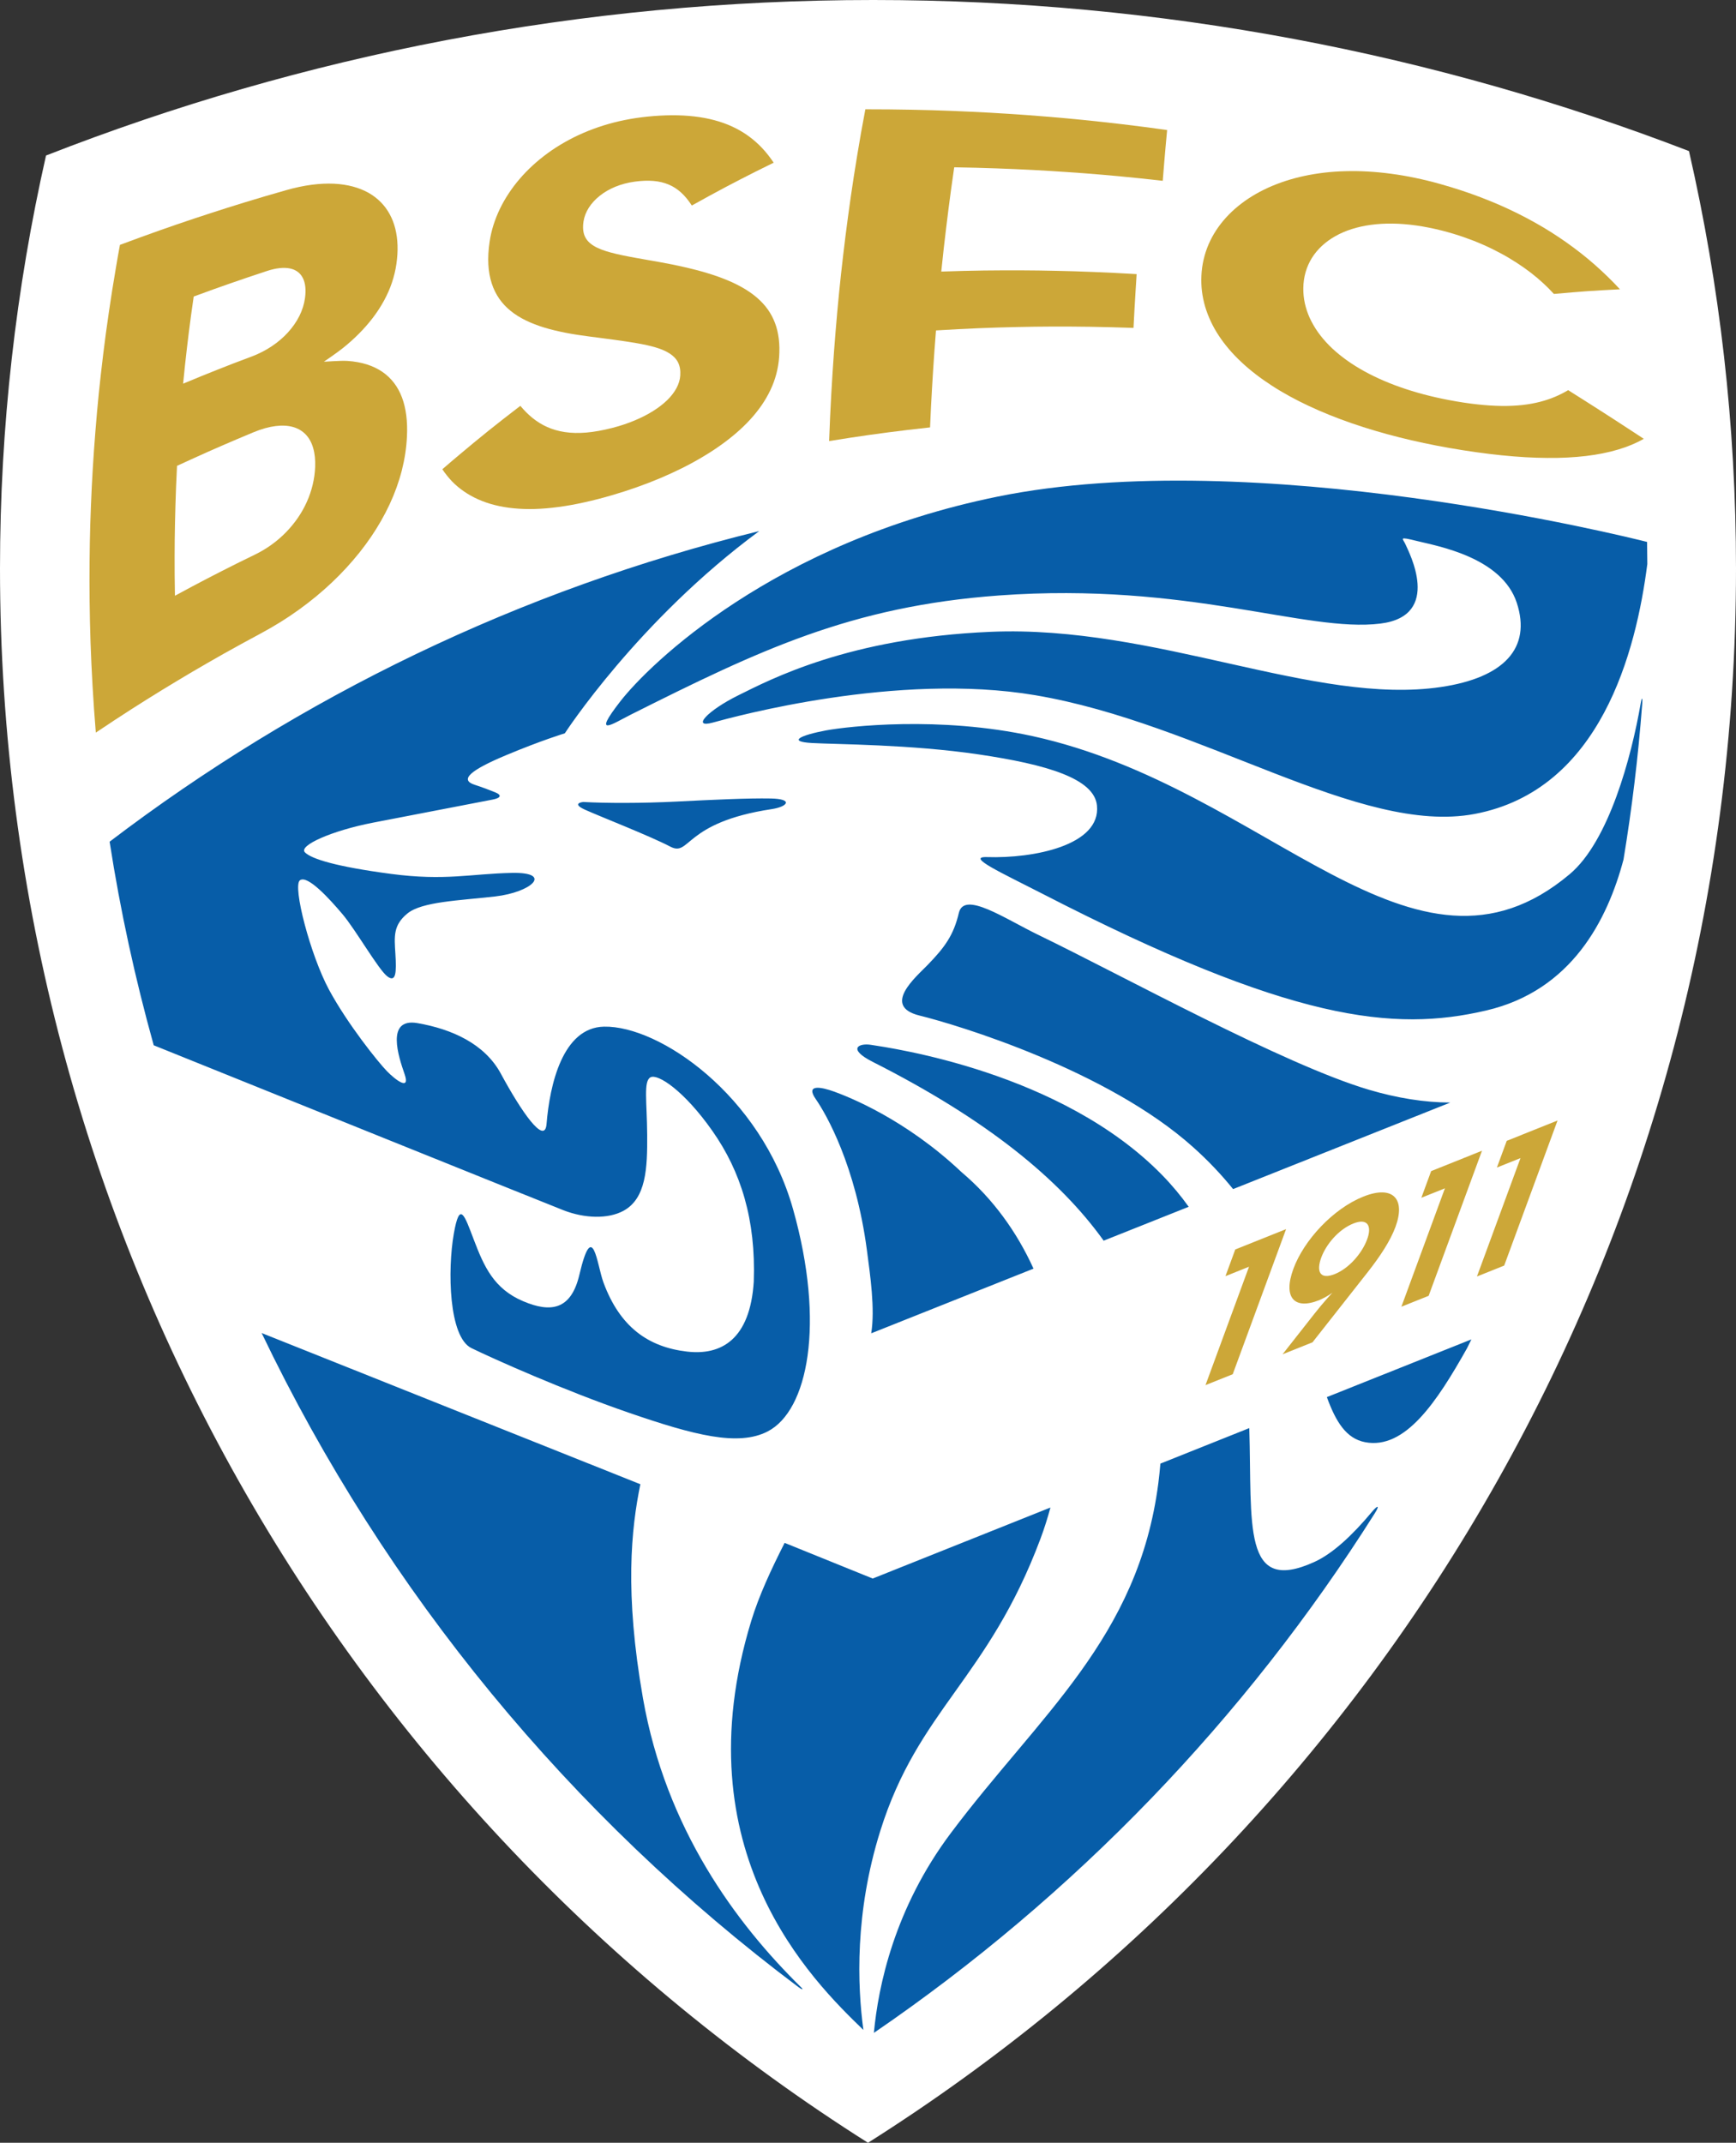
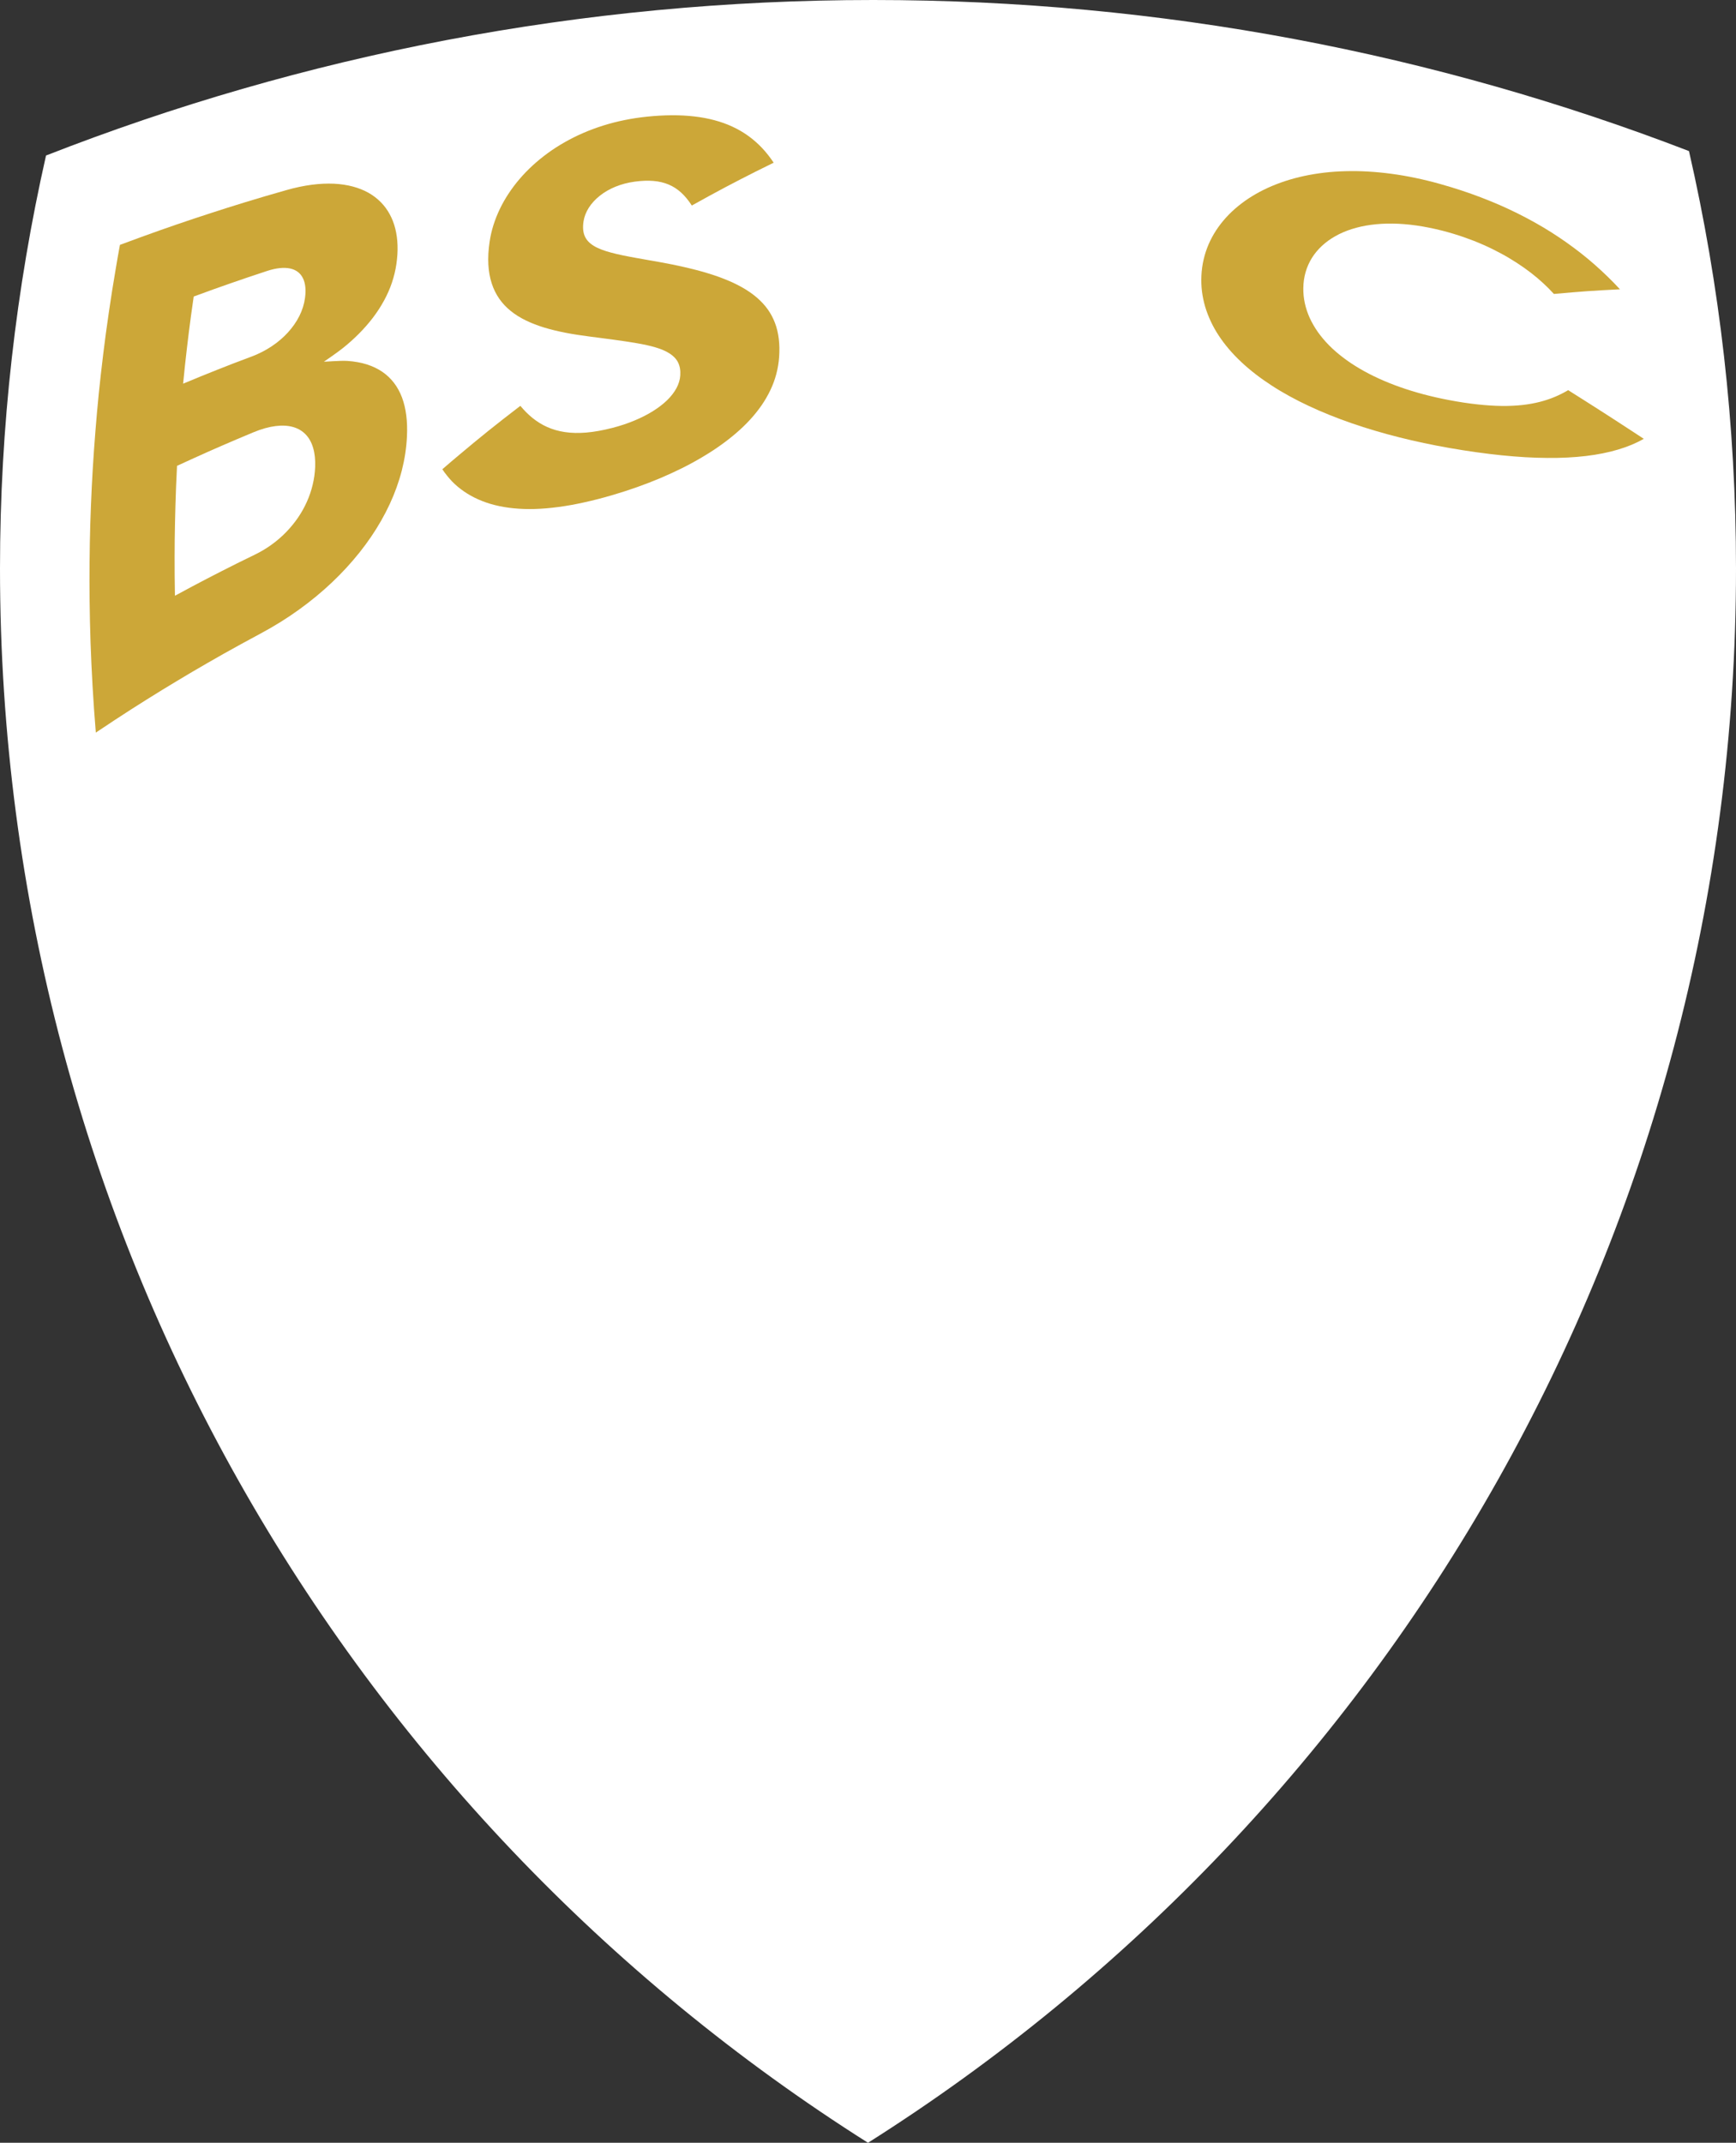
<svg xmlns="http://www.w3.org/2000/svg" version="1.1" id="Livello_1" x="0px" y="0px" viewBox="0 0 8022.8 9902.3" style="enable-background:new 0 0 8022.8 9902.3;" xml:space="preserve">
  <rect x="0" y="0" width="8022.8" height="9902.3" fill="#333333" stroke="none" />
  <style type="text/css">
	.st0{fill:#FFFFFF;}
	.st1{fill:#075DA8;}
	.st2{fill:#CCA738;}
</style>
  <g>
    <path class="st0" d="M4011.4,9902.3c2410.5-1524.1,4011.4-4212.7,4011.4-7275.4c0-663.1-75.2-1308.7-217.3-1928.7   C6635.4,247.6,5364.6,0,4035.6,0c-1349,0-2638.3,255.1-3822.9,718.7C73.8,1332.5,0,1971,0,2626.9   C0,5689.7,1600.9,8378.2,4011.4,9902.3" />
-     <path class="st1" d="M3561.8,3690c-105.7-2-269.1,5.9-433.2,14.2c-164.1,8.2-327.6,7.8-433.2,2c0,0-58,5.5,7.6,35.4   c65.7,29.9,301,121.7,394.4,170.7c93.3,48.9,60.6-111.5,468.3-173C3641.8,3727.7,3667.2,3691.9,3561.8,3690 M6496.2,2517.5   c-12.2-29.2-38.7-39.9,54.7-16.8c93.3,23.1,390,74.9,458.8,285.1c68.8,210.1-60.4,346-349.8,389c-584.5,86.7-1316.5-287.4-2082-255   c-655.3,27.9-1018.5,220.6-1164.8,292.9c-146.2,72.2-217.8,153.5-119.6,126.7c98.1-26.9,852.5-234.5,1490.5-126.7   c771,130,1499.2,648.9,2030.5,548.9c583.9-109.9,746.8-753,798.5-1155.3c-0.2-34-0.7-68-1.2-101.9   c-89.9-22.8-1812.3-451.8-3002.2-209.3c-1032.8,210.4-1608.9,773.9-1742.9,946.1c-133.8,172.1-35.1,103.3,49.5,60.8   c589.2-295.3,1015.4-500.2,1700.6-550.2c873.4-63.6,1419.1,172.5,1762.2,130C6669.2,2846.1,6508.4,2546.8,6496.2,2517.5    M3990.1,9380.9c-28-206.1-40.3-542,78.1-919.8c175.8-561.4,497.1-701.1,740.2-1350c17.6-47.1,32.8-95.3,46.1-144.4l-821.3,328.1   L3626.1,7130c-63.1,124.4-118.9,244.7-154.3,360.7C3146.4,8556.9,3755.7,9154.6,3990.1,9380.9 M6779.6,6230.9   c6.7-13.7,13.6-27.5,20.3-41.2l-667.9,266.7c41.8,114.8,89.7,191.6,176.5,208.3C6494,6700.5,6641.1,6477.2,6779.6,6230.9    M5698.7,5495.1l1003.7-399.9c-120.4-0.5-246.3-20.9-376-59.2c-392.6-116.1-1138.6-527.3-1525-714.2   c-159.4-77.1-345.6-206.1-370.1-103.1c-24.3,103-64.7,158.7-145,241.3c-53.3,54.9-212.9,189.7-36.6,233.2   c176.2,43.3,866.9,252.1,1263.3,607.3C5584.1,5363.8,5645.2,5429.1,5698.7,5495.1 M5100.5,5733.5l393-156.6   c-36.1-50.5-76.7-99.5-122.7-146.6c-466.2-477.2-1250.8-586.9-1345.4-601.8c-56.8-9.1-111.3,18.2,7.8,78.7   C4560.9,5174,4897.1,5449.4,5100.5,5733.5 M4006.2,5776.2c15.5,117.7,38.3,273.2,20.1,385.2l11.9-4.5l738.1-294.2   c-77.2-169.8-187.3-323.1-332.3-445.7c-261.3-246.9-524.8-348.8-587.1-371.7c-62.4-22.8-135.8-36.6-86.9,33.9   C3818.9,5149.7,3954.4,5386.3,4006.2,5776.2 M3752.6,3433.7c116.2,6.5,455.5,6.1,770.7,52.7c315.5,46.7,533.4,111.5,546.2,236   c19,184.4-293.4,245.4-508,238.4c-100.9-3.3,71.1,74.4,253.5,168.2c1150.7,592,1625.9,640.6,2053.6,540.7   c395.3-92.2,560.4-419.6,634.3-697.3c38.8-235.1,67.8-473.5,86.1-714.8c0.2-2.4,0.4-4.9,0.6-7.5c2.1-28.3-2.1-29.7-7.5,1.8   c-42.9,247.1-147.1,635.7-327.4,787.5c-724.1,610-1391-398.5-2481.9-637.4c-431-94.4-853.8-45.1-954.3-26.8   C3700.6,3397.2,3636.2,3427.1,3752.6,3433.7 M4038.6,9394.4c926-633,1715.5-1451.2,2315-2401.2c23.9-37.9,14.1-39.4-14.6-5   c-89.8,107.5-180.6,191.8-264.7,230c-334.8,152.2-287.3-169.8-300.8-618.6l-410.8,164.1c-2.6,29.7-5.6,59.6-9.4,89.6   c-92.2,717.4-550.9,1073-959.8,1618.8C4133.3,8819.4,4058.7,9178.7,4038.6,9394.4 M1209.2,6160.3   c573.4,1197.6,1429.3,2233.8,2481.3,3023c16.4,12.4,24.3,12.8,11.7,0.5c-301-295.8-624.8-732.8-730.7-1335.3   c-86-489.2-54.2-784.4-12.1-989.5L1209.2,6160.3z M3508.9,2454.2c-1106,271.1-2123.7,766.5-3002.3,1435.5   c49.5,320.2,118.3,634,203.8,940.8c445.3,179.6,1812.3,730.7,1893.9,762.5c97.6,37.9,205.4,41,276.5,2.7   c105.7-57,111.2-197.9,110.1-351.7c-1.1-153.9-17.9-247.4,15.3-265.5c33.2-18,155.1,61.1,286.4,248.3   c131.4,187.2,200.9,409.5,190.9,695.6c-17,268.2-150.8,342.2-308.8,323.6c-179-20.9-310.1-113.7-386-319.7   c-30.2-81.8-48.8-301-111.2-35.2c-38.3,163.2-132.9,176.3-260.2,122c-135.3-57.5-180.5-160.4-227.8-284.6   c-43.3-113.9-65.1-181.3-92.1-28c-29.8,169-23.7,478.4,81.4,529.5c105.1,51.1,425,194.3,726.6,298.3   c301.4,103.9,506,157.2,642.4,86.7c185.8-96,266.9-496.5,117.2-1027.3c-148.8-527.9-618.8-848.4-873.5-843.3   c-191.6,3.8-251,269.1-265.7,450c-8.1,100.3-116.6-57.8-211.4-233.1c-75-138.6-227.8-206-385-233.2   c-148.6-25.7-86.9,157-59.6,235.9c27.2,78.9-41.4,27.4-81.4-13.6c-40.1-41-181.4-216.8-267.7-376.3   c-86.2-159.7-169.3-478.6-134.9-505.8c34.4-27,136.3,84.5,197.3,156.7c60.9,72.2,165.6,255.3,206.3,286.6   c40.6,31.3,43.4-16.9,37.8-104.4c-5-79.5-10.8-131.6,55.9-186c66.8-54.3,235.5-59.2,404.6-78.4c170.8-19.5,269.3-112.8,78.2-108.9   c-191.1,3.8-307.3,37.9-559.8,4.5c-252.5-33.5-367.1-69-397.1-99.7c-30-30.7,122.3-99.6,315.4-137.1   c143-27.8,442.3-85.5,552.4-106.6c38.4-7.3,42.5-20.8,13.3-32.8c-26.8-10.9-61.5-24.3-96.4-35.5c-72.8-23.5-17.2-68.8,145.7-137   c163-68.3,270.9-100.9,270.9-100.9S2948.4,2867.1,3508.9,2454.2" />
    <path class="st2" d="M1178.1,2563c27.5-13.3,53.5-29,77.6-46.4c24.2-17.5,46.5-36.8,66.8-57.7c20.2-20.8,38.4-43.1,54.6-66.6   c16-23.5,29.9-48.1,41.2-73.7c11.4-25.4,20.4-51.9,26.8-78.8c6.5-27,10.3-54.6,11.4-82.3c1.2-32.8-1.8-61.9-9.2-87   c-7.2-25.1-18.6-45.9-34-62.1c-15.5-16.4-35-28.1-58.2-34.9c-23.2-6.7-50.4-8.4-81.1-4.6c-30.8,3.8-65.2,13.2-102.9,28.9   c-28.5,11.9-54.2,22.6-78.1,32.8c-23.9,10.2-45.9,19.7-67.4,29c-21.5,9.4-42.5,18.6-63.9,28c-21.4,9.5-43.3,19.3-66.9,30.1   c-23.5,10.6-48.7,22.1-76.7,35.1c-1.7,34.4-3.2,66.3-4.4,96.4c-1.2,30.2-2.1,58.7-2.9,86.3c-0.9,27.4-1.5,53.8-2,80   c-0.6,26.1-1,51.5-1.3,77.4c-0.2,25.8-0.5,52-0.5,79.3c-0.1,27.2,0,55.4,0.2,85.4c0.2,29.9,0.6,61.5,1.3,95.5   c29.1-15.9,55.4-30.1,80.1-43.1c24.6-13.1,47.6-25.2,70-36.8c22.5-11.6,44.3-22.9,66.9-34.4c22.5-11.5,45.6-23.1,70.6-35.6   C1121.2,2590.8,1148.1,2577.6,1178.1,2563 M1163.1,1647.6c33.3-12.5,64.4-28.6,92.6-47.3c28.1-18.8,53.3-40.2,74.7-63.7   c21.5-23.6,39.4-49.1,52.9-75.9c13.5-26.9,22.4-54.9,26.3-83.8c5.1-38.5,1.6-69.6-10.3-92.6c-11.7-23-31.8-37.9-59.5-43.7   c-27.8-5.6-63.2-2.3-105.9,11.7c-34.1,11.1-64,21.2-91.5,30.5c-27.7,9.4-53.1,18.1-78.5,27c-25.4,8.8-50.9,17.9-78.3,27.6   c-27.4,9.8-56.9,20.6-90.4,33c-4.8,31.9-8.8,60.8-12.4,87.7c-3.7,26.9-7,52-10,76.5c-3.1,24.5-6,48.3-8.8,72.8   c-2.9,24.6-5.7,49.8-8.7,76.9c-2.9,27.2-5.9,56.4-9.1,88.8c31.4-13.1,59-24.5,84.5-34.9c25.7-10.4,49.4-19.9,73.2-29.4   c23.7-9.4,47.6-18.7,73.4-28.8C1103.2,1670.2,1131.1,1659.5,1163.1,1647.6 M554.3,1131.6c33.5-12.6,65.2-24.3,95.7-35.3   c30.3-11,59.3-21.4,87.2-31.3c28-9.9,55.1-19.3,81.5-28.4c26.4-9.1,52.2-17.7,77.9-26.3c25.7-8.6,51.1-17,77-25.3   c25.7-8.4,51.8-16.8,78.4-25.2c26.8-8.3,54.1-16.9,82.7-25.7c28.5-8.7,58-17.5,89.2-26.8c31.2-9.2,64-18.7,98.7-28.5   c41.8-12,81.2-20.1,118.2-25c36.8-4.8,71.1-6.2,102.9-4.8c31.7,1.6,60.8,6.1,87.5,13.2c26.5,7.1,50.6,16.9,72.2,29   c21.4,12.1,40.2,26.7,56.5,43.2c16.4,16.6,30.1,35.2,41.2,55.8c11.3,20.5,19.8,42.9,25.8,67c6,24.1,9.4,49.8,10.3,77.1   c0.9,27.3-1,55.9-5.3,86c-4.3,29.6-11.4,58.6-21,86.9c-9.5,28.3-21.8,55.8-36.5,82.6c-14.6,26.8-31.6,52.9-50.8,78.2   c-19.2,25.2-40.6,49.7-64,73.3c-23.4,23.6-48.7,46.4-75.9,68c-27.2,21.8-86.6,62.1-86.6,62.1c0.4,1,75.2-5.7,108.1-3.5   c33,2.2,63,7.7,89.9,16.1c26.9,8.6,50.9,20.1,71.9,34.4c20.9,14.3,38.9,31.6,54.1,51.4c15,19.7,27.3,42.2,36.7,67.2   c9.3,25,15.9,52.5,19.7,82.6c3.8,29.9,4.9,62.3,3.2,96.8c-1.2,26.4-3.8,52.7-7.8,79.2c-4,26.3-9.4,52.6-16,78.8   c-6.7,26.1-14.8,52.1-24.1,78.1c-9.3,25.9-19.9,51.7-31.8,77.3c-11.9,25.6-25,50.9-39.3,76c-14.3,25.2-29.9,49.9-46.5,74.5   c-16.8,24.6-34.6,48.8-53.6,72.7c-19.1,23.9-39.1,47.3-60.4,70.5c-21.2,23.1-43.6,45.8-66.9,67.9c-23.4,22.1-47.8,43.7-73.3,64.8   c-25.4,20.9-52,41.5-79.4,61.2c-27.5,19.8-55.9,38.9-85.4,57.3c-29.4,18.3-59.7,35.8-90.9,52.5c-31.6,16.9-61.3,32.9-89.7,48.6   c-28.5,15.5-55.7,30.6-81.7,45.3c-26.1,14.7-51.1,29-75.5,43.1c-24.5,13.9-48.1,27.8-71.4,41.5c-23.4,13.7-46.2,27.4-69.1,41.2   c-22.9,13.7-45.8,27.5-68.8,41.7c-23,14.1-46.4,28.5-70.1,43.5c-23.9,14.8-48.2,30.2-73.3,46.4c-25.2,16.1-51.1,33-78.2,50.8   c-27,17.7-55.2,36.3-84.7,56.3c-3.1-37.3-5.9-73.9-8.4-109.7c-2.4-36-4.7-71.2-6.7-105.8c-2-34.6-3.8-68.8-5.3-102.3   c-1.6-33.5-2.9-66.6-4-99c-1.1-32.5-2-64.6-2.7-96.2c-0.7-31.7-1.2-62.9-1.6-93.7c-0.4-30.8-0.6-61.3-0.6-91.5   c-0.1-30.2,0-60.2,0.4-90c0.2-29.9,0.6-59.3,1.2-88.7c0.5-29.2,1.2-58.4,2.1-87.2c0.9-28.9,2-57.6,3.1-86.2   c1.1-28.6,2.3-57.1,3.8-85.6c1.5-28.5,3.1-57,4.7-85.5c1.7-28.4,3.5-56.9,5.6-85.5c2-28.6,4.2-57.3,6.5-86.1   c2.2-28.7,4.8-57.9,7.3-87c2.7-29.2,5.5-58.6,8.4-88.3c3.1-29.7,6.2-59.7,9.7-90c3.4-30.3,7-60.9,10.8-92   c3.8-31.1,7.8-62.5,12.1-94.4c4.3-31.9,8.8-64.2,13.7-97.1c4.8-32.9,9.8-66.3,15.2-100.3c5.4-33.9,11.1-68.5,17.1-103.6   C541.2,1203.9,547.5,1168.1,554.3,1131.6" />
    <path class="st2" d="M2044.2,2168.6c28.4-24.6,53.9-46.4,78-66.5c24-20.3,46.2-38.9,68.1-56.8c21.9-18,43.3-35.4,65.2-53.1   c22-17.6,44.8-35.6,69.2-54.8c24.5-19.2,50.8-39.5,80.1-61.9c17.3,20.8,36,39.8,56.4,56.2c20.6,16.5,42.8,30.6,67.5,41.6   c24.7,11,51.9,19,81.7,23.4c30.1,4.5,62.9,5.4,99.3,2.3c36.3-3.1,76.1-10.2,120.1-21.5c36.8-9.5,71.3-21,102.9-34.3   c31.6-13.1,60.2-27.8,85.5-43.7c25.3-15.8,47.2-32.8,65.5-50.6c18.2-17.9,32.5-36.5,42.7-55.5c10.2-19.1,16.1-38.7,17.4-58.4   c1.6-23.6-2-43.2-10-59.7c-8.2-16.5-21.2-30-38.4-41.2c-17.3-11.4-38.8-20.5-64.4-28.3c-25.6-7.7-55.1-14.1-88.1-19.8   c-33-5.8-69.6-11-109.3-16.5c-21.8-2.9-38-5-54.2-7.2c-16.3-2.1-32.4-4.2-54.1-7c-38.9-5-76-10.6-111-17.4   c-35-6.9-67.9-14.7-98.6-24c-30.6-9.4-59-20.2-84.9-32.8c-25.8-12.6-49.2-26.9-69.7-43.5c-20.7-16.5-38.5-35.2-53.3-56.4   c-14.8-21.3-26.7-44.9-35.2-71.3c-8.7-26.4-13.9-55.5-15.7-87.7c-1.7-32.2,0.1-67.3,5.9-105.6c3.8-25.6,9.7-51.1,17.6-76.3   c8-25.1,17.7-49.9,29.5-74.4c11.7-24.3,25.3-48.2,40.6-71.4s32.2-45.8,50.9-67.5c18.6-21.8,38.9-42.7,60.6-62.6   c21.8-19.9,45-38.9,69.6-56.9c24.6-17.9,50.5-34.6,77.8-50c27.2-15.5,55.8-29.9,85.4-42.7c29.6-12.9,60.6-24.4,92.4-34.4   c31.9-10,64.8-18.6,98.7-25.4c33.9-7,68.9-12.2,104.6-15.9c40.1-4.2,78.2-6.2,114.6-6.5c36.3-0.1,70.8,1.7,103.6,5.5   c32.8,3.8,63.7,9.5,93.1,17.4c29.2,7.8,56.9,17.7,82.8,29.7c25.8,12,50.2,26.1,72.8,42.3c22.8,16.3,43.8,34.8,63.5,55.4   c19.6,20.7,37.8,43.7,54.6,69c-30.5,14.8-57.7,28.4-83.2,41.1c-25.6,12.8-49.2,24.8-72.2,36.8c-23,11.9-45.4,23.6-68.4,35.7   c-23,12.2-46.6,24.8-71.9,38.7s-52.5,28.7-82.6,45.6c-15.3-23.6-31.4-43.4-49.1-59.6c-17.6-16-36.7-28.5-58-37.4   c-21.2-8.9-44.4-14.4-70.3-16.6c-25.9-2.2-54.6-1.1-86.3,3.2c-32.5,4.4-62.8,12.6-90,23.7c-27.3,11.3-51.5,25.4-72.1,42   c-20.7,16.4-37.7,35.1-50.4,55.1c-12.7,20.1-20.9,41.3-24.3,63.1c-4,26.8-2.3,48.8,5.4,67.2c7.8,18.3,21.5,33,41.5,45.3   c19.9,12.4,46.1,22.3,78.7,31.1c32.7,8.9,71.8,16.8,117.7,25.1c21.4,3.8,37.6,6.6,53.6,9.5c16.1,2.8,32.3,5.7,53.9,9.5   c40.7,7.3,79.5,15,116.2,23.5c36.8,8.4,71.6,17.4,104.1,27.3c32.5,9.8,63,20.4,91.1,32.1c28.1,11.6,53.9,24.2,77.4,37.9   c23.5,13.8,44.7,28.7,63.4,45c18.6,16.3,34.9,33.9,48.6,53.1c13.6,19.2,24.7,39.9,33.2,62.5c8.6,22.5,14.4,47,17.6,73.2   c3.3,26.3,3.7,54.4,1.6,84.9c-2,26.9-6.4,53-13.2,78.4c-6.7,25.4-15.9,50.2-27.3,74.1c-11.4,24-25,47.3-40.6,70.1   c-15.7,22.6-33.4,44.7-53,66.1c-19.6,21.4-41.1,42.1-64.4,62.1s-48.2,39.5-74.8,58.2c-26.4,18.8-54.7,36.9-84.2,54.3   c-29.5,17.5-60.4,34.3-92.6,50.3c-32.2,16-65.6,31.2-100.1,45.9c-34.5,14.4-70.1,28.3-106.7,41.2c-36.6,13-74,25.1-112.2,36.3   c-45.6,13.5-89.3,24.7-131.1,33.9c-41.8,9.3-81.7,16.5-119.8,21.5c-38,5.1-74.3,8.2-108.6,9.2c-34.5,1-67-0.1-97.9-3.2   c-30.8-2.9-59.8-8-87.1-14.8c-27.3-6.8-52.9-15.7-76.6-26.2c-23.7-10.5-45.8-22.9-66.1-36.8c-20.2-13.9-38.8-29.5-55.5-46.6   C2072.6,2207.1,2057.6,2188.6,2044.2,2168.6" />
-     <path class="st2" d="M3999.2,505.1c37.8,0,74.4,0.1,109.7,0.5c35.5,0.2,69.7,0.7,103,1.5c33.3,0.6,65.7,1.5,97.3,2.3   c31.6,1,62.3,2.1,92.5,3.2c30.1,1.2,59.7,2.4,88.8,3.9c29,1.3,57.7,2.8,86.1,4.4c28.4,1.6,56.4,3.3,84.4,5.1   c28,1.8,55.8,3.8,83.8,5.7c27.9,2.1,55.9,4.3,84,6.6c28.1,2.3,56.5,4.8,85.3,7.3c28.8,2.6,58,5.4,87.6,8.3   c29.7,2.9,59.9,6.1,90.9,9.5c30.8,3.3,62.5,6.9,94.9,10.8c32.5,3.9,65.8,8,100.2,12.4c34.3,4.5,69.6,9.3,106.1,14.4   c-2.9,31.1-5.3,57-7.5,81.2c-2.1,24.3-4,47-6.1,71.3c-2.1,24.3-4.3,50.5-6.7,82.1c-34.7-4-68-7.7-100-11   c-31.9-3.3-62.5-6.4-92.2-9.2c-29.7-2.8-58.4-5.4-86.4-7.8c-28-2.3-55.4-4.7-82.2-6.7c-26.9-2.1-53.5-3.9-79.8-5.7   c-26.3-1.8-52.5-3.5-78.9-5.1c-26.4-1.7-53-3.2-79.9-4.6c-27-1.4-54.6-2.7-82.7-4c-28.1-1.2-57.1-2.3-87.1-3.4   c-30-1.1-60.9-2.1-93.3-2.9c-32.3-0.9-65.9-1.6-101.2-2.1c-5.6,38.1-10.4,72.4-14.8,104.6c-4.4,32.2-8.3,62.1-12,91.4   c-3.8,29.2-7.3,57.7-10.8,87.1c-3.5,29.4-7.1,59.6-10.8,92.2c-3.7,32.5-7.3,67.5-11.4,106.6c36.1-1.2,70.3-2.3,103.1-3.1   c32.8-0.7,64.1-1.3,94.4-1.8c30.3-0.4,59.6-0.6,88.2-0.7c28.5-0.1,56.3-0.1,83.7,0c27.5,0.1,54.6,0.4,81.7,0.7   c27,0.4,54.1,0.9,81.6,1.5c27.4,0.5,55.3,1.2,83.8,2.1c28.6,0.9,57.9,2,88.2,3.2c30.3,1.2,61.8,2.6,94.7,4.2   c32.9,1.7,67.3,3.5,103.5,5.7c-2.2,33-3.9,60.6-5.4,86.3c-1.6,25.8-3.1,49.8-4.5,75.6c-1.3,25.8-2.8,53.6-4.6,86.6   c-36.7-1.3-71.6-2.3-105-3.2c-33.4-0.9-65.3-1.5-96-2c-30.8-0.5-60.4-0.7-89.4-0.9c-28.9-0.2-57-0.2-84.9-0.1   c-27.8,0.1-55.2,0.4-82.6,0.7c-27.4,0.4-54.7,0.9-82.5,1.5c-27.8,0.6-55.8,1.3-84.5,2.2c-28.9,1-58.4,2-88.9,3.2   c-30.6,1.2-62.1,2.7-95.3,4.4c-33,1.7-67.5,3.7-103.7,5.9c-2.9,36.1-5.3,68.4-7.5,98.6c-2.1,30.2-4,58.2-5.8,85.5   c-1.7,27.3-3.3,53.8-4.9,81c-1.6,27.3-3.1,55.2-4.7,85.1c-1.5,30.1-3.1,62.3-4.5,97.9c-37.6,4-71.4,8-102.9,11.7   c-31.6,3.8-60.8,7.5-89.2,11.1c-28.4,3.7-55.9,7.5-84.3,11.4c-28.3,4-57.4,8.3-88.6,13c-31.1,4.8-64.5,9.9-101.4,16   c1.3-38.4,2.8-75.6,4.5-111.8c1.7-36.3,3.4-71.6,5.4-105.9c2-34.4,3.9-67.8,6.1-100.7c2.1-32.8,4.3-64.8,6.6-96.3   c2.3-31.6,4.8-62.5,7.3-93c2.4-30.5,5.1-60.8,7.8-90.6c2.7-29.7,5.5-59.2,8.4-88.5c2.9-29.2,6-58.4,9.1-87.3   c3.2-28.9,6.5-57.9,9.9-86.9c3.3-29,6.9-58.2,10.6-87.6c3.7-29.4,7.6-58.8,11.6-88.8c4-30.1,8.3-60.4,12.7-91.3   c4.5-31,9.2-62.4,14.1-94.4c5-32.1,10.3-64.7,15.8-98.4c5.5-33.5,11.3-67.8,17.5-103C3985.7,578.5,3992.2,542.3,3999.2,505.1" />
    <path class="st2" d="M5552.2,1274.3c1.2-25.8,4.6-50.9,10.3-75.1c5.6-24.2,13.3-47.7,23-70.2c9.8-22.5,21.4-44.2,34.9-64.8   c13.6-20.7,28.9-40.4,45.8-59c17-18.7,35.6-36.2,55.8-52.7c20.1-16.4,41.6-31.8,64.7-45.9c23-14.2,47.3-27,72.9-38.8   c25.7-11.6,52.5-22,80.4-31.2c28-9.1,57-16.9,87.1-23.4c30.1-6.4,61-11.5,93-15.3c31.9-3.7,64.8-6,98.4-6.8   c33.6-1,68-0.4,103.1,1.6c35.1,2,71,5.4,107.4,10.3c36.5,4.8,73.4,11.1,111.1,19c37.6,7.8,75.9,17.1,114.5,28   c33.3,9.3,65.7,19.1,97.3,29.5c31.6,10.4,62.3,21.3,92.1,32.7c30,11.5,59.1,23.4,87.5,35.7c28.4,12.5,55.9,25.3,82.8,38.7   c26.9,13.5,53.2,27.3,78.7,41.6c25.6,14.3,50.5,29.1,74.7,44.4c24.2,15.3,47.7,31.1,70.7,47.2c23,16.3,45.4,32.9,67.2,50   c21.8,17.1,43.1,34.7,63.7,52.9c20.6,18.1,40.6,36.7,60.2,55.7c19.6,19,38.5,38.5,57,58.5c-29.9,1.4-56.2,2.8-80.6,4.3   c-24.5,1.3-47.2,2.8-70.1,4.4c-22.9,1.7-45.9,3.4-71,5.5c-25.1,2-52.4,4.4-83.6,7.3c-15-16.8-31.6-33.3-49.4-49.7   c-17.7-16.4-36.8-32.5-57.4-48.4c-20.4-15.8-42.3-31.2-65.5-46.2c-23.1-15-47.6-29.6-73.4-43.4c-25.7-13.9-52.8-27.3-81.4-39.8   c-28.5-12.6-58.2-24.2-89.6-35.1c-31.2-10.8-63.9-20.7-97.9-29.5c-41.7-10.6-82-18.7-120.6-24.2c-38.5-5.5-75.6-8.4-110.8-8.9   c-35.2-0.4-68.6,1.6-100.2,5.9c-31.4,4.3-61,10.9-88.5,19.7c-27.4,8.7-52.7,19.7-75.6,32.7c-23,13-43.7,27.9-61.7,44.7   c-18.1,16.8-33.5,35.4-46.2,55.5c-12.6,20.3-22.4,42.2-29.2,65.6c-6.7,23.4-10.4,48.1-10.6,74.1c-0.4,23.5,2,46.9,7,69.9   c5,23,12.6,45.8,22.6,68c10.2,22.1,22.8,43.9,37.6,65.1c14.9,21,32.2,41.5,51.6,61.2c19.5,19.7,41.2,38.7,65,56.6   c23.6,18.1,49.4,35.2,77.1,51.5c27.6,16.3,57.3,31.6,88.5,45.8c31.3,14.3,64.1,27.5,98.6,39.6c34.5,12.2,70.6,23.2,108,33.2   c37.4,9.9,76.2,18.7,116.1,26.3c47.6,9.1,91.5,15.7,132.1,20.1c40.6,4.5,78.1,6.8,112.6,7.3c34.6,0.4,66.4-1.2,95.8-4.4   c29.4-3.3,56.4-8.3,81.4-14.7c25.1-6.5,48.2-14.3,69.7-23.4c21.5-9.1,41.5-19.3,60.3-30.5c28,17.6,53.3,33.6,76.8,48.6   c23.5,14.9,45.4,28.9,66.7,42.5c21.2,13.6,41.8,26.9,63.1,40.6c21.3,13.7,43.1,27.9,66.4,43.2c23.5,15.3,48.6,31.7,76.5,50   c-17.4,9.9-36,19-55.7,27.3c-19.8,8.3-40.9,15.7-63.1,22.3c-22.3,6.7-45.6,12.5-70.5,17.4c-24.8,5-50.8,9.2-78.2,12.4   c-27.3,3.2-55.9,5.6-85.8,7.1c-29.8,1.6-60.9,2.1-93.3,1.8c-32.4-0.2-66.1-1.4-101.1-3.3c-35-2.1-71.2-5-108.9-8.8   c-37.6-3.8-76.5-8.6-116.7-14.2c-40.3-5.6-81.8-12.1-124.7-19.6c-39.9-7-79.4-14.6-118.3-22.9c-39-8.2-77.4-17.1-115.2-26.7   c-37.8-9.5-75-19.6-111.5-30.5c-36.5-10.8-72.2-22.1-107-34.3c-34.9-12-68.8-24.7-101.8-38c-33-13.2-65.1-27.2-96-41.7   c-31-14.4-60.8-29.6-89.6-45.4c-28.6-15.8-56.2-32-82.3-49.1c-26.2-17-51.1-34.5-74.5-52.6c-23.5-18.2-45.5-36.9-66.1-56.2   c-20.6-19.3-39.6-39.1-57-59.6c-17.4-20.3-33-41.2-47.1-62.5c-14.1-21.4-26.4-43.3-36.8-65.7c-10.5-22.4-19.2-45.1-26.1-68.3   c-6.7-23.1-11.6-46.6-14.6-70.3C5551.9,1322.5,5551.1,1298.4,5552.2,1274.3" />
-     <path class="st2" d="M6825.6,5899l125.9-50.4l246.6-670.4l-234.9,94l-45.3,123.3l108.9-43.5L6825.6,5899z M6476.4,6038.7l126-50.4   l246.5-670.4l-234.9,94l-45.3,123.3l108.9-43.7L6476.4,6038.7z M6168.8,5887.8c-70.6,28.1-85.6-13.7-62.8-75.9   c22.4-61.2,79.9-130.4,148.6-157.8c66.1-26.4,86.3,11.6,63.7,72.8C6295,5791,6234.8,5861.3,6168.8,5887.8 M5927.3,6258.5   l138.4-55.4l255.9-325.2c57.5-73.4,104-144.2,127.6-208.3c47.6-129.2-11.4-194.6-148.9-139.7c-140.1,56.2-274.3,201.5-323,333.6   c-49.2,134.1,5.4,190.4,118.8,145c14.3-5.7,43.4-20.7,61.5-34.6c0,0-42.7,45.6-82.9,97L5927.3,6258.5z M5571.1,6401l125.9-50.4   l246.5-670.4l-234.8,94l-45.3,123.3l108.9-43.7L5571.1,6401z" />
  </g>
</svg>